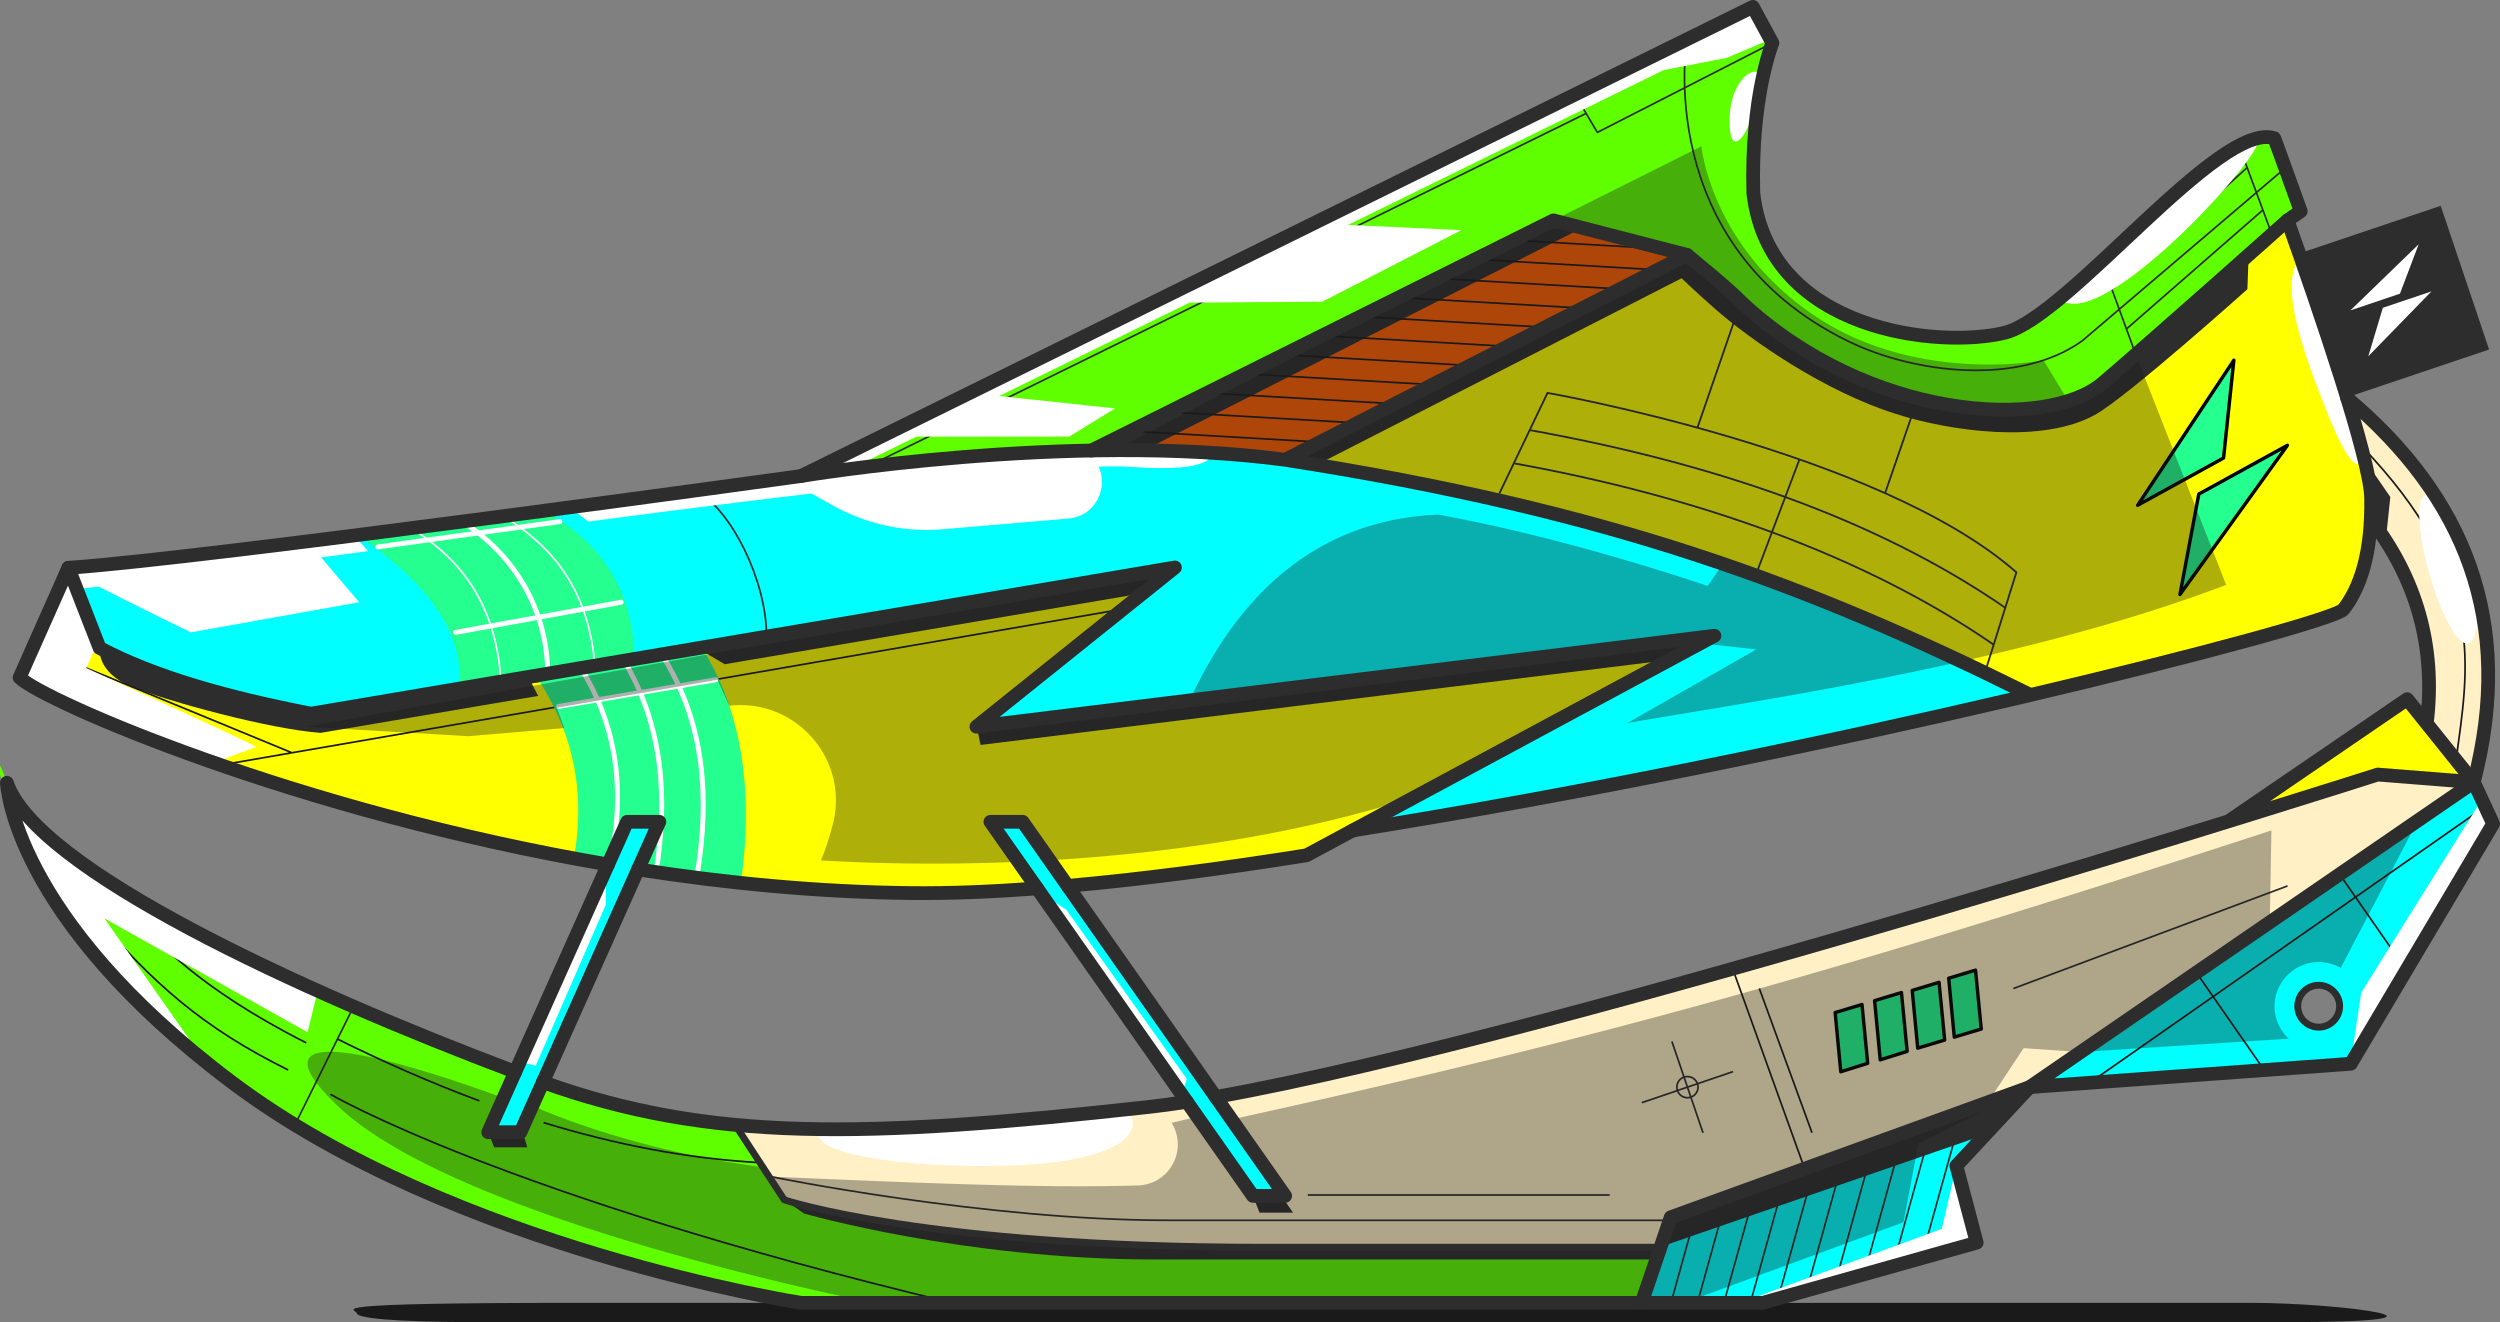
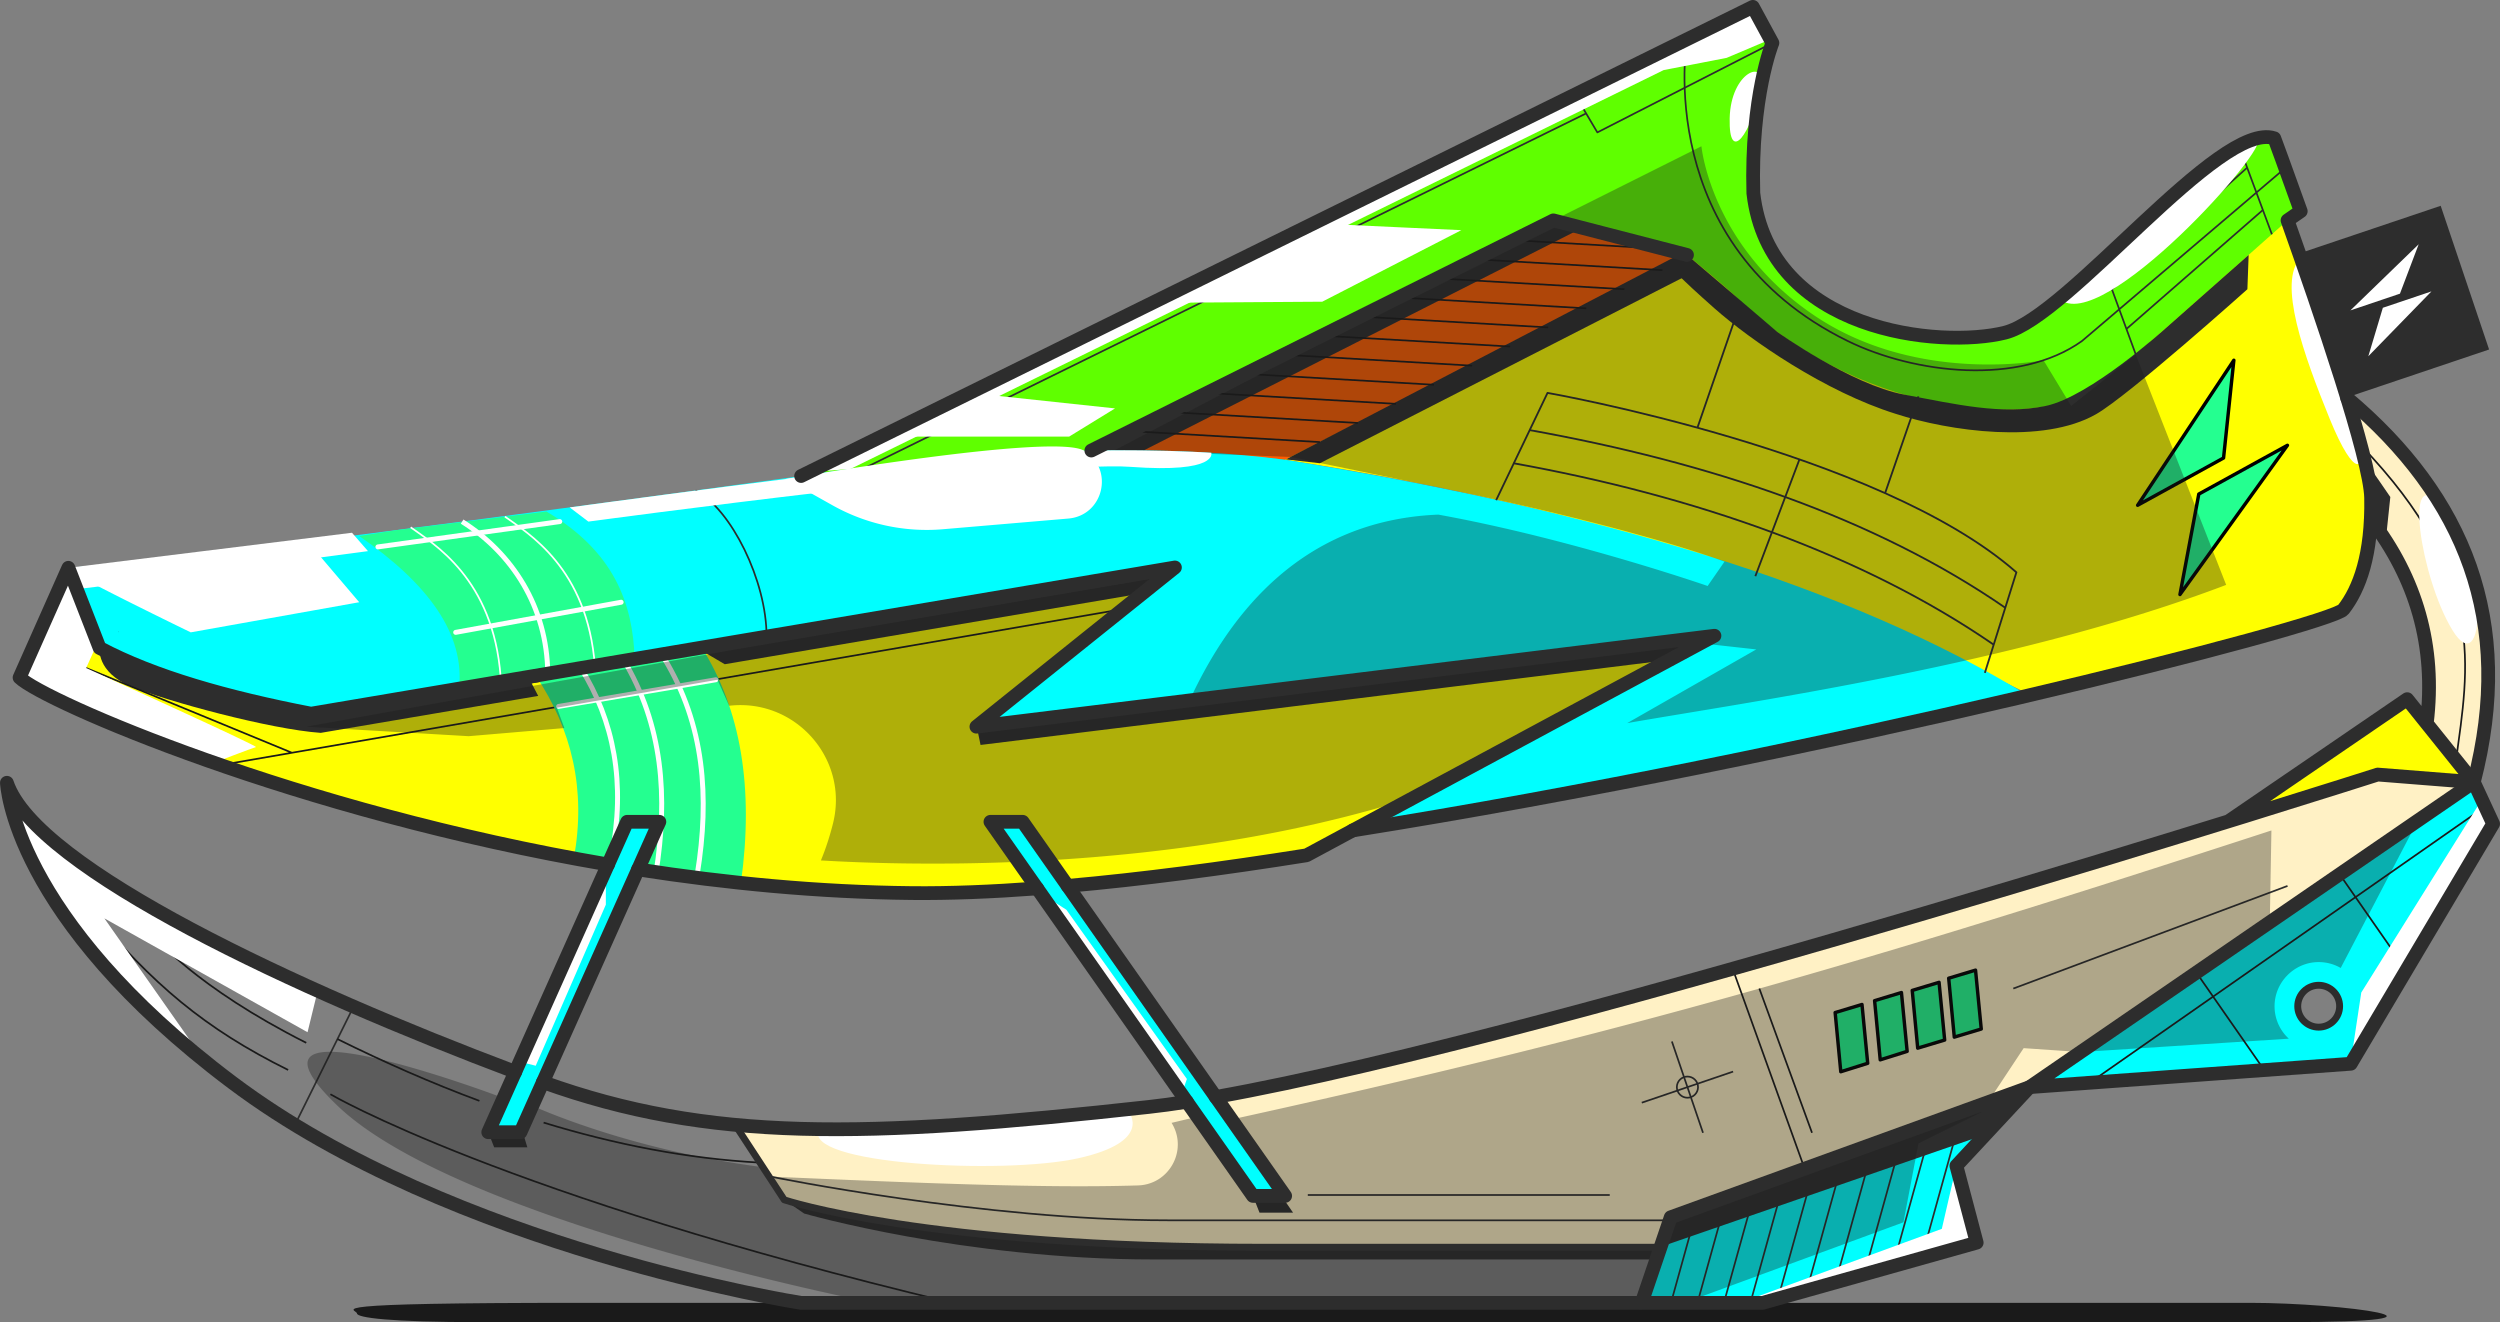
<svg xmlns="http://www.w3.org/2000/svg" viewBox="0 0 852.33 450.77">
  <rect x="0" y="0" width="852.33" height="450.77" fill="#808080" stroke="none" />
  <defs>
    <style>.cls-3,.cls-4,.cls-5,.cls-8{stroke-linejoin:round}.cls-11,.cls-3,.cls-4,.cls-5,.cls-8,.cls-9{fill:none}.cls-13,.cls-14,.cls-18,.cls-19,.cls-20,.cls-21{stroke-width:0}.cls-11,.cls-3,.cls-9{stroke-width:.59px}.cls-11,.cls-9{stroke-miterlimit:10;stroke:#1a1a1a}.cls-9{stroke-dasharray:0 7.04}.cls-3,.cls-4,.cls-5,.cls-8{stroke:#2d2d2d}.cls-4{stroke-width:.63px}.cls-5{stroke-width:2.35px}.cls-8{stroke-linecap:round}.cls-13{fill:#5fff00}.cls-14{fill:#2d2d2d}.cls-18{fill:#fff1c5}.cls-19{fill:#fff}.cls-20{fill:#ff0}.cls-21{fill:#0ff}.cls-8{stroke-width:4.69px}</style>
  </defs>
  <g style="isolation:isolate">
    <g id="assets">
      <path d="m783.112 86.668 48.994-16.508 16.507 48.994-48.994 16.508z" class="cls-14" />
      <path d="m828.97 99.34-21.53 22.11 4.95-16.52 16.58-5.59zm-10.75.78 6.39-16.85-23.29 22.56 16.9-5.71z" class="cls-19" />
-       <path d="M249.71 383.41c-22.66-2.22-43.33-6.83-64.62-14.48l-9.43-3.49c-73.64-27.7-163.49-69.26-173.31-98.57s1.47 45.55 76.85 102.21c75.38 56.67 193.91 75.11 193.91 75.11h285.6l30.04-23.52-79.1-34.46-245.72 6.39-14.21-9.18Z" class="cls-13" />
      <path d="M808.29 177.08c15.39 20.09 22.31 43.1 19.07 69.59l-3.08 33.36 19.12-13.37c14.29-54.98-3.27-97.37-43.16-130.94l-23.73-6.99 31.78 48.36Z" class="cls-18" />
      <path d="M273.11 162.29 597.59 2.35l6.67 12.3s-7.41 18.29-6.5 51.21c5.46 47.57 63.94 53.03 85.78 47.57 21.83-5.46 73.13-72.52 91.84-66.28 0 0 3.82 10.27 9.01 24.87l-4.51 3.12-29.29 53.76s-34.05 27.55-106.83 21.05-266.95 3.57-266.95 3.57-83.96 28.93-83.96 28.15-19.75-19.38-19.75-19.38Z" class="cls-13" />
      <path d="M372.07 153.6 529.6 75.14l45.55 11.78-69.14 61.94-67.86 7.9c-20.2-2.45-42.01-3.66-66.08-3.15Z" style="fill:#ff5d00;stroke-width:0" />
      <path d="M843.4 266.66 691.95 370.63l109.52-7.97 48.52-81.79-6.58-14.21Zm-52.89 83.53c-3.94 0-7.14-3.2-7.14-7.14s3.2-7.14 7.14-7.14 7.14 3.2 7.14 7.14-3.2 7.14-7.14 7.14Zm-98.57 20.45L569.6 415l-9.92 29.19h41.24l73-20.53-6.93-26.21 24.95-26.81z" class="cls-21" />
      <path d="M779.89 75.13s-43.93 39.16-62.99 55.45c-19.06 16.29-80.06 12.83-123.38-27.72-3.31-3.68-18.37-15.95-18.37-15.95l-137 69.84c111.01 17.27 178.67 42.73 253.13 79.71l.16.68c62.19-14.64 105.49-26.76 107.51-29.36 5.46-7.02 9.79-18.63 9.44-38.04-.24-13.19-17.23-62.94-28.25-93.91l-.25-.7Z" class="cls-20" />
      <path d="M461.19 283.12c80.4-12.79 165.55-30.75 230.25-45.98-60.95-37.41-147.38-63.31-253.29-80.39-73.55-9.77-165.04 5.54-165.04 5.54S70.19 190.41 23.32 193.58v33.64l127.62 39.64 206.44 8.03 103.81 8.23Z" class="cls-21" />
      <path d="m759.73 280.03 60.96-41.66 22.71 28.29-83.67 13.37z" class="cls-20" />
      <path d="m843.4 266.66-32.75-2.6s-278.48 89.06-396.16 109.93l-9.84 1.64c-4.67.73-9.02 1.32-13.01 1.76-60.86 6.73-104.16 9.7-141.93 6.01l17.68 25.65s47.87 16.17 163.26 16.17h135.14l3.82-10.22 122.34-44.36L843.4 266.67Z" class="cls-18" />
      <path d="M207.3 294.73C100.87 276.62 14.91 238.97 6.67 231.01l16.64-37.43 10.65 27.33c18.4 9.77 43.35 16.86 72.09 22.41l294.52-49.85-67.68 54.28 251.62-31-139.07 74.85c-28.72 4.57-56.31 8.2-81.44 10.43l-10.39.85c-15.45 1.16-29.83 1.72-42.81 1.59-31.71-.33-63.21-3.38-93.26-8.07l-10.24-1.67Z" class="cls-20" />
      <path d="m438.15 407.72-89.49-127.54h-10.99l89.49 127.54h10.99zm-271.69-21.71 47.35-105.83h10.99l-47.35 105.83h-10.99z" class="cls-21" />
      <path d="M121.7 447.78c0-1.47-16.64-3.6 76.16-3.6h569.38c30.93 0 80.68 6.58 11.7 6.58H164.07c-31.46 0-42.37-1.51-42.37-2.98Z" style="fill:#1a1a1a;stroke-width:0" />
      <path d="m332.89 247.17 1.41 6.81 234.92-29 12.99-7.94-249.32 30.13zM33.97 220.92s-1.22 8.22 10.81 13.17c12.02 4.95 47.24 14.56 64.57 15.77l74.14-12.6-2.22-4.26 59.7-10.14 6.12 3.6 142.57-24.22 8.69-8.76-292.28 49.85s-36.29-9.87-43.67-11.58c-7.38-1.71-28.42-10.83-28.42-10.83Zm356.1-67.43L538.24 78.3l-9.65-2.66-155.41 77.85h16.89zm185.08-66.58c1.36 1.11 30.82 26.28 30.82 26.28s25.18 17.97 43.12 21.32c17.94 3.35 33.28 7.03 48.35 3.89 15.08-3.14 40.63-26.25 40.63-26.25l28.57-25.24-.43 11.7s-40.37 36.17-51.56 42.59c-18.2 10.43-50.12 5.77-68.28-.09-24.17-7.54-49.65-25.19-61.86-35.99-12.22-10.8-15.86-14.9-15.86-14.9l6.5-3.31Zm-9.37 338.31L678.6 386.2l11.33-14.83L569.6 415l-3.82 10.22zm-298.39-16.16 6.76 4.67s54.24 15.66 119.05 15.66h171.56l1.03-4.16-162.45-.32s-52.81-2.06-72.6-4.53c-19.79-2.47-63.35-11.32-63.35-11.32Zm540.01-250.4c.52.52 7.54 10.79 7.54 10.79l-1.43 13.61-6.11-5.98v-18.42Z" class="cls-14" />
      <path d="M449.98 157.94 578.71 92.1l-6.42-5.19-133.89 69.71 11.58 1.32zm-22.82 249.78 2.25 5.72h11.44l-4.16-6.03-9.53.31zm-260.7-21.71 2.02 5.16h11.31l-1.56-5.16h-11.77z" class="cls-14" />
      <path d="m31 203.75 333.42-44.22M82.86 238.27l337-58.5" class="cls-9" />
      <path d="m749.64 168.45-6.42 34.24 36.64-50.87-30.22 16.63zm8.44-12.31 3.51-33.32-32.8 49.44 29.29-16.12zm-82.61 194.68-1.95-20.07-9.15 2.76 1.91 20.08 9.19-2.77zM663 354.58l-1.91-19.67-9.15 2.76 1.87 19.68 9.19-2.77zm-12.79 3.86-1.95-20.05-9.15 2.77 1.92 20.17 9.18-2.89zm-13.45 4.07-1.95-20.05-9.15 2.76 1.92 20.17 9.18-2.88z" style="stroke:#000;stroke-width:1.17px;fill:#24ff90;stroke-linejoin:round" />
      <path d="m570 355.07 10.61 31.14m10.26-20.87-31.14 10.6" class="cls-3" />
      <circle cx="575.3" cy="370.64" r="3.61" class="cls-3" />
      <path d="M273.11 392.47s77.63 1.81 135.12-8.97m11.63-1.84c127.34-27.06 257.93-65.1 390.79-110.83M563.71 404.36l128.23-43.08" class="cls-9" />
      <path d="m590.72 330.27 24.53 68.17m97.21-29.3L847.26 275M75.25 260.84l307.67-53.21M11.37 220.44c.07-.15 88.16 36.2 88.16 36.2m285.83-109.66 64.62 3.74m-51.64-10.26 64.61 3.75m-51.63-10.26 64.61 3.74m-51.63-10.25 64.61 3.74m-51.63-10.26 64.61 3.75m-51.63-10.26 64.61 3.74m-51.63-10.26 64.61 3.75m-51.63-10.26 64.61 3.75M489.2 94.87l64.61 3.74m-51.64-10.26 64.62 3.75m-51.64-10.26 52.05 3.02m32.62 252.17 17.95 49.17" class="cls-11" />
      <path d="M262.71 401.14s72.95 14.9 135.34 14.9h169.82m-19.06-8.63H445.87m132.84 4.29-9.02 32.49m19.05-36.13-10.03 36.13m20.07-39.77-11.05 39.77m21.08-43.41-12.05 43.41m22.08-47.05-13.06 47.05m23.09-50.68-12.89 46.44m22.93-50.08-13.25 47.71m23.28-51.35-13.39 48.22m23.42-51.86-13.63 49.11m23.59-52.49-13.81 49.74m13.82-17.25-4.03 14.5" class="cls-3" />
      <path d="M109.35 260.84c25.93 8.99 58.57 15.58 94.27 21.07m27.11 3.82c35.65 5.88 71.29 7.84 106.94 5.88m31.96-2.58 70.35-8.85 98.78-50.95m-205.87 18.52-70.18 54.29" class="cls-9" />
      <path d="M122.47 182.75c23.49 16.21 36.11 33.43 34.01 52.04l26.18-4.43c12.26 18.27 17.27 38.81 12.97 62.3l11.67 2.08 6.51-14.55h10.99l-7.26 16.22 35.06 4.6c4.51-32.41-.03-59.24-13.54-80.56l-22.69 4.21c-.6-19.06-7.06-36.68-30.08-50.27l-51.48 6.4" style="fill:#24ff90;stroke-width:0" />
      <path d="M157.55 177.83c16.95 10.68 29.01 28.99 29.2 51.84m25.67-5.02c13.57 22.47 15.39 47.07 11.17 73.27m2.98-73.27c13.57 22.47 15.39 47.07 11.17 73.27m-39.71-70.17c11.13 17.85 15.55 39.11 10.34 64.59" style="stroke-width:1.69px;stroke:#fff;fill:none;stroke-linejoin:round" />
      <path d="M172.15 176.13c7.66 5.61 28.17 17.34 30.68 51.09m-62.82-47.45c7.66 5.61 28.17 17.34 30.68 51.09" style="stroke-miterlimit:10;stroke-width:.59px;stroke:#fff;fill:none" />
      <path d="m155.36 215.59 56.4-10.27m-82.92-18.86 62-8.63m-.39 63.01 53.59-9.09" style="stroke-linecap:round;stroke-width:1.69px;stroke:#fff;fill:none;stroke-linejoin:round" />
      <path d="m120.54 343.19-20 40.31M779.1 57.29l-69.31 58.99c-21.49 15.31-57.01 11.15-79.8 0-66.9-32.75-54.85-102.87-54.85-102.87m141.39 75.68 11.62 31.75m35.19-71.2 11.22 30.24" class="cls-3" />
      <path d="m536.95 32.24 7.64 12.9 59.67-30.49m-63.5 24.02L295.59 159.16m424.43-60.55 46.11-41.46m-41.16 55.01 46.51-40.56" class="cls-3" />
      <path d="M575.84 205.67s-198.59 24.65-202.05 25.47l56.86-49.39" style="stroke-dasharray:0 7.04;stroke:#1a1a1a;stroke-width:.59px;fill:none;stroke-linejoin:round" />
      <path d="M373.79 160.96s64.36 1.39 128.39 17.33c83.3 20.74 158.09 54.55 158.09 54.55m-176.22 37.98c53.87-12.71 154.08-29.14 196.3-39.68m-153.49 31.34 84.73-48.39m162.97-125 25.68 75.51M40.47 215.59c.78-.13 49.13 15.28 49.13 15.28m367.01-71.71 124.78-64.29m85.26 43.54c1.07.15 54.18 48.29 68.68 89.31m2.74-115.56 41.82 102.68m25.94-18.88-125.48 35.18" class="cls-9" />
      <path d="M804.88 151.82c43.33 45.07 36.68 75.84 32.47 107.31m-652.02 123.6c24.45 7.49 49.03 12.29 73.77 13.65m-144.05-42.13c16.09 7.97 32.22 15.07 48.4 21.07M30.33 309.55c21.76 26.14 39.45 41.1 67.9 55.23m14.41 8.28s58.4 34.35 211.93 71.12M52.42 319.17s14.3 17.38 51.99 36.36m693.24-57.46 22.75 32.68m-71.22 1.36 22.75 32.68" class="cls-11" />
      <path d="m686.4 337.03 93.49-34.99M237.13 167.22c12.14 6.32 24.28 30.83 24.21 49.82" class="cls-3" />
      <path d="m510.09 170.52 17.51-36.57s112.91 19.83 159.85 61.18L676.7 229.4" class="cls-4" />
      <path d="M521.53 146.64c61.63 11.1 117.6 29.88 162.14 60.57m-167.63-49.27c61.63 11.1 119.13 31.16 163.67 61.85m-66.22-63.17-15.04 39.82m-4.93-93.58-14.81 42.96m75.35-10.68-11.37 32.99" class="cls-4" />
      <path d="M357.28 293.31c37.85-2.17 82.82-8.01 125.28-21.69l-.32 1.83c39.19-21.91 96.46-54.27 96.46-54.27l20.06 2.23-44.01 25.13c39.6-7 132.33-19.77 204.22-47.13l-30.83-78.57-22 17.56-9.45-15.59s-42.64 8.36-77.63-14.92c-35.76-23.8-38.99-58.02-38.99-58.02l-50.49 25.26-149.57 78.36L440 155.8l55.69 11.42s56.57 11.42 92.26 24.24l-5.76 8.32s-46.45-16.12-91.83-24.33c-36.18 1.47-66.08 21.45-85.73 65.4l-71.76 9.01 62.05-52.96-145.71 24.77-144.83 26.09 55.43 3.23 32.6-2.77-2.55-6.94 54.75-9.53 3.97 8.87c22.53-2.63 40.89 18.02 35.44 40.03-1.04 4.18-2.39 8.45-4.15 12.7 14.07.84 38.29 1.71 67.66.46l-8.7-13.09 8.32-.52 10.1 13.13Zm416.57 21.1.55-31.28c-137.64 44.88-221.43 69.32-354.54 98.53l18.07 25.75h-10.77l-4.62-6.28-14.32-20.4-8.79 2.09c5.68 9.14-.68 20.99-11.43 21.33-31.46 1-73.7-.76-125.29-3.01l-1.91-3.12c-46.79-5.89-79.31-21.05-79.31-21.05l-3.6 8.04-11.44.53 4.24-11.54s-96.85-36.56-55.64 2.97c41.21 39.54 182.75 67.22 182.75 67.22h276.4l74.74-27.46 5.12-26.86 21.41-10.66 14.46-21.86 19.43 1.33 70.97-4.56a14.973 14.973 0 0 1-4.86-11.24c.09-8 6.62-14.64 14.62-14.87 2.89-.08 5.6.66 7.93 2l26.27-50.22-50.43 34.62Z" style="fill:#1a1a1a;stroke-width:0;mix-blend-mode:multiply;opacity:.35" />
      <path d="M289.97 159.87 567.2 23.89l21.46-4.16 14.93-6.32-6-11.06-321.78 158.61 14.16-1.09z" class="cls-19" />
      <path d="m447.78 76.13 50.43 2.34-47.41 24.39-57.92.39 54.9-27.12zm-117.17 57.82 49.54 5.29-15.64 9.61h-64.13l30.23-14.9zm438.34-86.64c9.35-1.88-48.5 63.82-65.39 55.55l33.1-33.02s21.78-20.42 32.29-22.53ZM784.4 87.9s16.79 49.37 19.7 60.95c2.91 11.58-1.08 15.44-9.85-6.11s-17.9-46.71-9.85-54.84Zm48.11 84.79c16.92 20.72 14.52 60 3.61 42.16-10.92-17.84-17.09-58.67-3.61-42.16Zm13.63 99.89-41.11 65.81-3.46 22.89 48.41-80.41-3.84-8.29zM666.99 397.45l-4.96 21.5-68.77 25.24s5.84.51 7.67 0 73-20.52 73-20.52L667 397.45ZM206.55 296.4v12.03l-23.9 54.91-5.44-1.35 29.34-65.59zm148.18 8.1 8.83 5.66 41.09 57.7-1.81 5.2-48.11-68.56zM69.71 361.7l-34.12-48.6 69.26 38.82 3.46-14.14L37.92 301S12.89 285.09 5.1 272.49c0 0 4.83 29.81 30.88 57.37 24.24 25.65 33.73 31.83 33.73 31.83ZM23.32 193.58l9.35 26.86-3.3 7.31s58.93 26.69 57.89 26.95-14.29 5.34-14.29 5.34C47.06 251.86 23.95 242.58 6.68 231l16.64-37.43Z" class="cls-19" />
      <path d="M27.99 200.64c1.3 0 97.47-12.74 97.47-12.74l-5.46-6.27-96.69 11.95 4.67 7.06Zm166.23-27.65 6.37 4.84s154.59-20.9 184.78-18.67c30.19 2.23 27.59-4.8 27.59-4.8s-37.14-2.63-80.06 1.44-138.67 17.19-138.67 17.19Zm85.04 211.98c-6.33 12.01 62.66 15.6 88.29 9.93 25.63-5.67 17.33-15.69 17.33-15.69l-74.51 4.29-31.1 1.47ZM600.34 29.59c1.97-9.84-10.29-5.18-10.64 10.76s7.4 5.42 10.64-10.76Z" class="cls-19" />
      <path d="m104.84 184.57 17.63 20.75-57.44 10.27s-50.28-24.38-41.71-22c8.57 2.38 81.53-9.01 81.53-9.01Zm163.01-21.26 15.99 8.97a65.587 65.587 0 0 0 37.68 8.15l42.71-3.64c12.05-1.03 15.74-16.87 5.39-23.12s-101.77 9.63-101.77 9.63Z" class="cls-19" />
      <path d="m438.15 407.72-89.49-127.54h-10.99l89.49 127.54h10.99zm-271.69-21.71 47.35-105.83h10.99l-47.35 105.83h-10.99zM843.4 266.66l6.58 14.21-48.52 81.8-109.52 7.97L843.4 266.66z" class="cls-8" />
      <circle cx="790.51" cy="343.05" r="7.14" class="cls-5" />
      <path d="M691.94 370.64 569.6 415l-9.92 29.19h41.24l73-20.53-6.93-26.21 24.95-26.81z" class="cls-8" />
      <path d="m250.66 383.5 16.72 25.56s47.87 16.17 163.26 16.17h135.14" class="cls-5" />
-       <path d="M779.89 75.13s-43.93 39.16-62.99 55.45c-19.06 16.29-80.06 12.83-123.38-27.72-3.31-3.68-18.37-15.95-18.37-15.95l-137 69.84c111.01 17.27 178.67 42.73 253.13 79.71M23.32 193.58c46.87-3.17 249.79-31.29 249.79-31.29s91.5-15.32 165.04-5.54" class="cls-8" />
      <path d="m372.07 153.6 157.52-78.47 45.56 11.78m225.09 48.81c39.88 33.57 57.44 75.97 43.16 130.94" class="cls-8" />
      <path d="M808.29 177.08c15.39 20.09 22.31 43.1 19.07 69.59M414.48 374c117.68-20.87 396.16-109.93 396.16-109.93l32.75 2.6-22.7-28.3-60.96 41.66m-574.64 88.9c56.75 20.39 109.16 19.23 206.54 8.47 3.99-.44 8.34-1.03 13.01-1.76" class="cls-8" />
      <path d="M558.7 444.19H273.1s-118.53-18.44-193.91-75.11S2.35 266.87 2.35 266.87h0c9.82 29.31 99.67 70.87 173.32 98.57m31.63-70.71C100.87 276.62 14.91 238.97 6.67 231.01l16.64-37.43 10.65 27.33c18.4 9.77 43.35 16.86 72.09 22.41l294.52-49.85-67.68 54.28 251.62-31-139.07 74.85c-28.72 4.57-56.31 8.2-81.44 10.43m-10.4.86c-15.45 1.16-29.83 1.72-42.81 1.59-31.71-.33-63.21-3.38-93.26-8.07" class="cls-8" />
      <path d="M461.19 283.12c157.68-25.09 333.63-70.04 337.76-75.34 5.46-7.02 9.79-18.63 9.44-38.04-.24-13.19-17.48-63.64-28.5-94.61l4.51-3.12c-5.2-14.6-9.01-24.87-9.01-24.87-18.72-6.24-70.01 60.82-91.84 66.28-21.83 5.46-80.32 0-85.78-47.57-.92-32.92 6.5-51.21 6.5-51.21l-6.67-12.3-324.48 159.95" class="cls-8" />
    </g>
  </g>
</svg>